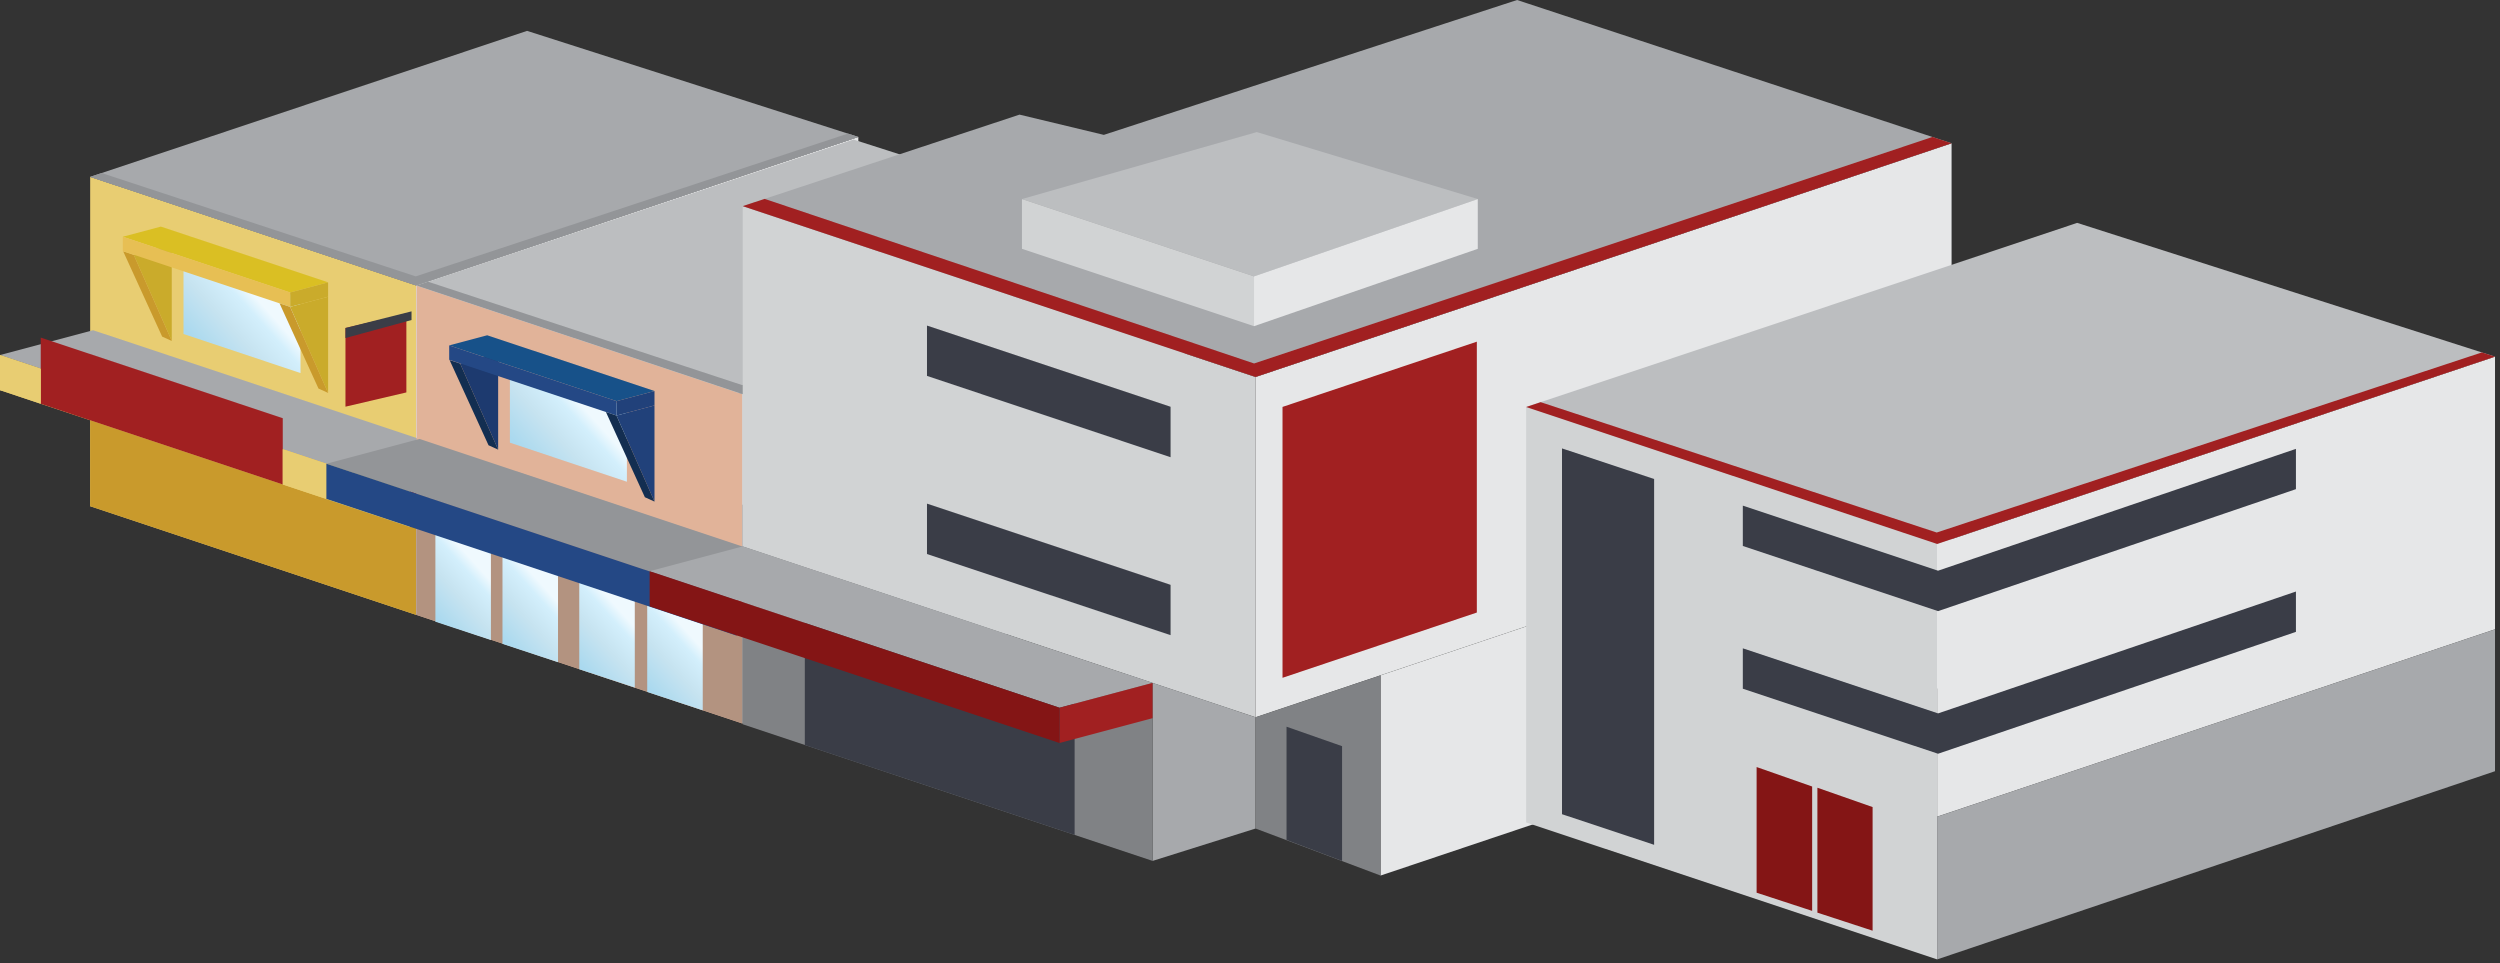
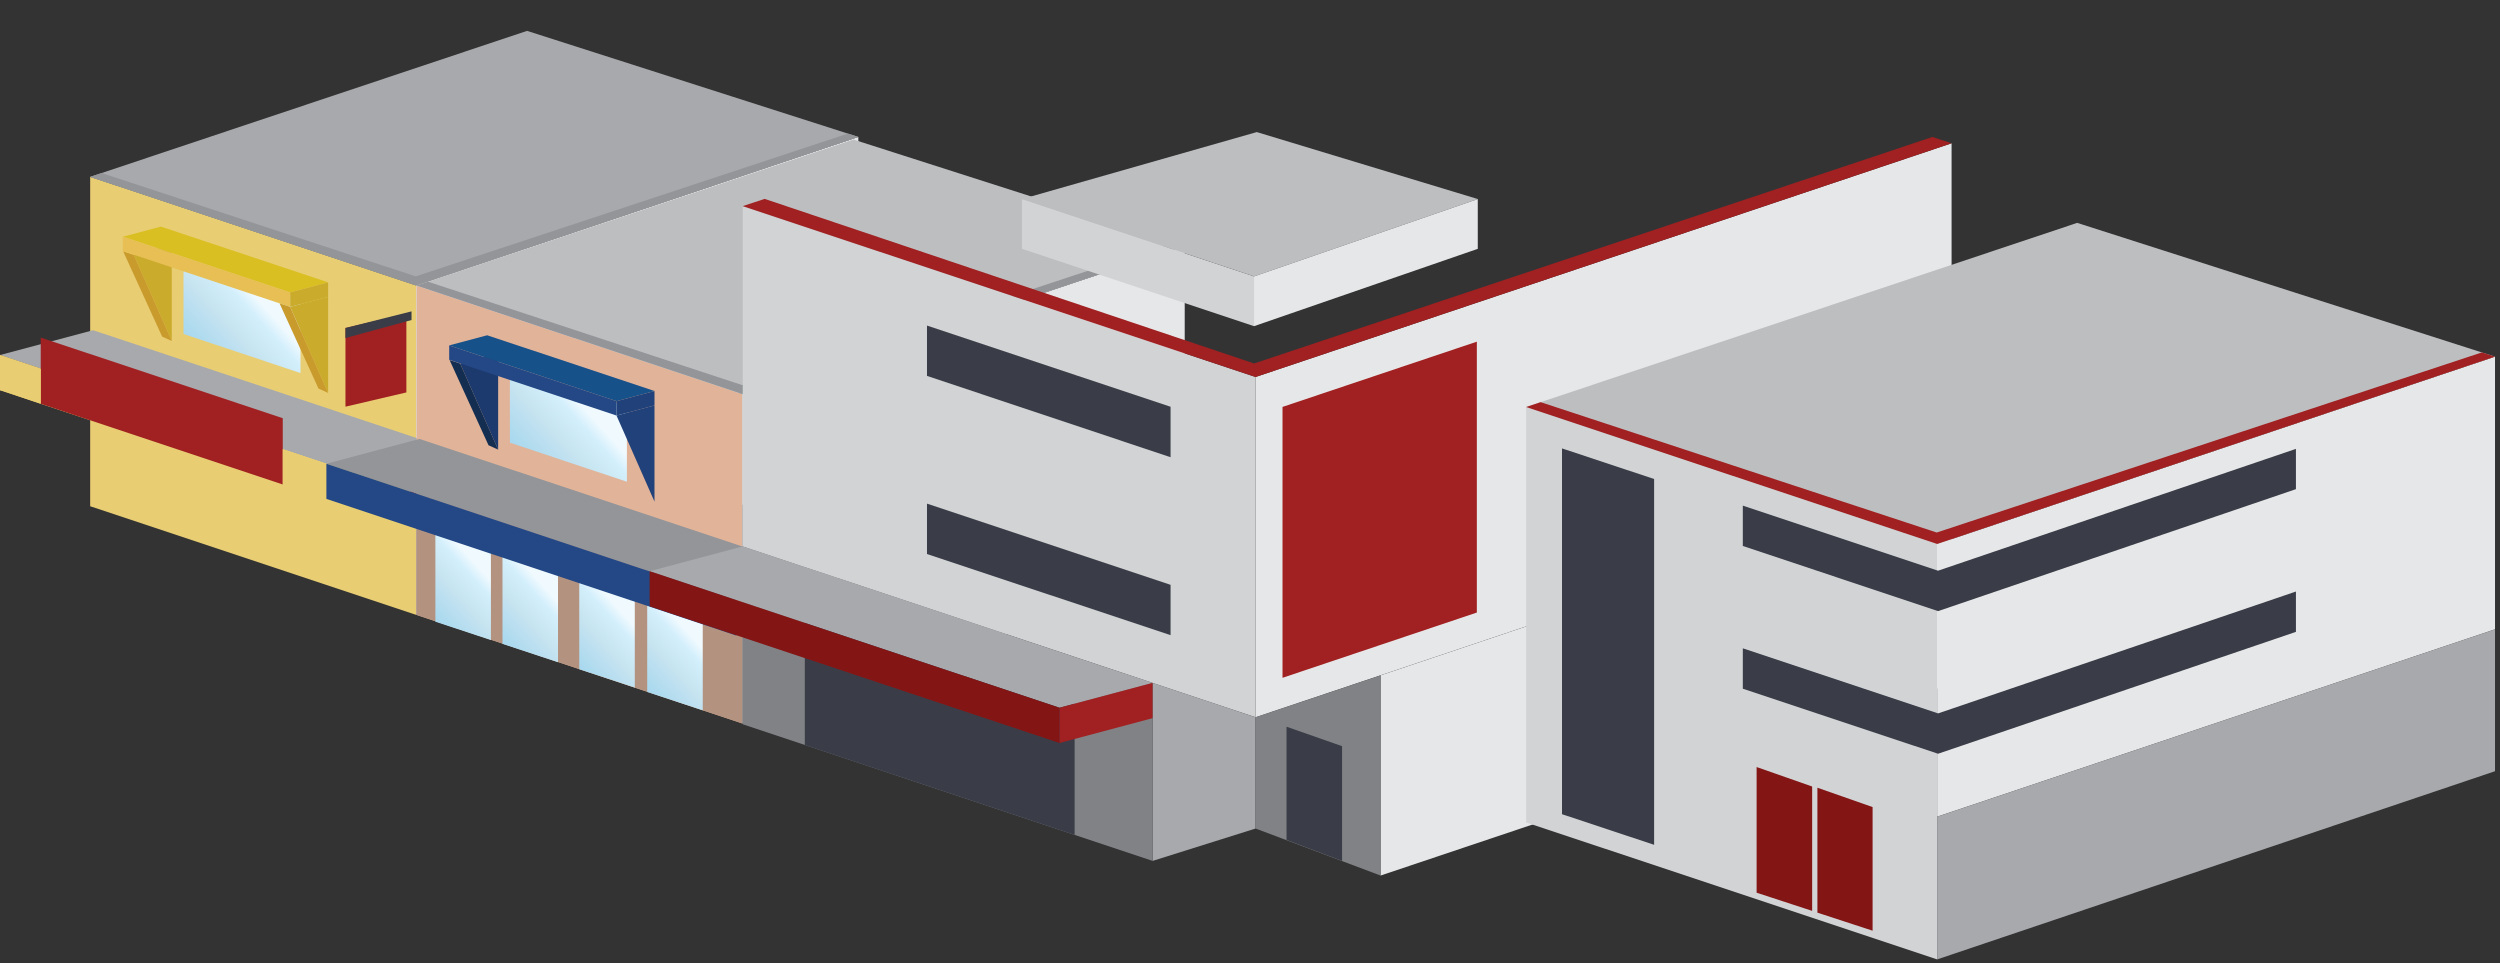
<svg xmlns="http://www.w3.org/2000/svg" xmlns:ns1="https://ian.umces.edu/media-library/" x="0px" y="0px" width="501" height="193" viewBox="0 0 501 193" xml:space="preserve">
  <rect x="0" y="0" width="501" height="193" fill="#333333" stroke="none" />
  <title>Urban: downtown (Fiji)</title>
  <desc>
    <ns1:title>Urban: downtown (Fiji)</ns1:title>
    <ns1:descr>Illustration showing the downtown of a community in Fiji.</ns1:descr>
    <ns1:scene>
      <ns1:contains>development, infrastructure, town buildings, stores, shops, retail, banks, </ns1:contains>
      <ns1:when>2012-08-22</ns1:when>
    </ns1:scene>
  </desc>
  <defs>
</defs>
  <polygon fill="#E8CD72" points="18.069,101.452 18.069,35.443 83.374,57.201 83.374,123.211 " />
-   <polygon fill="#C99A2C" points="18.069,101.452 18.069,72.751 83.374,94.509 83.374,123.211 " />
  <polygon fill="#E6E7E8" points="172.009,70.766 172.009,27.442 83.374,57.201 83.374,100.533 " />
  <polygon fill="#A7A9AC" points="172.009,70.766 172.009,93.31 83.374,123.211 83.374,100.533 " />
  <polygon fill="#A7A9AC" points="18.069,35.443 83.374,57.201 172.009,27.442 105.621,6.185 " />
  <polygon fill="#939598" points="18.069,35.443 83.374,57.201 172.009,27.442 169.913,26.771 83.306,55.387 20.373,34.674 " />
  <linearGradient id="ian_symbols_01acef6b45fd11542da081540d0f098a" gradientUnits="userSpaceOnUse" x1="40.226" y1="70.766" x2="56.777" y2="55.863">
    <stop offset="0.036" style="stop-color:#AAD9EF" />
    <stop offset="0.351" style="stop-color:#C6E3F0" />
    <stop offset="0.588" style="stop-color:#D3EFFC" />
    <stop offset="0.703" style="stop-color:#EFF9FE" />
    <stop offset="0.861" style="stop-color:#EFF9FE" />
    <stop offset="1" style="stop-color:#C3E7F6" />
  </linearGradient>
  <polygon fill="url(#ian_symbols_01acef6b45fd11542da081540d0f098a)" points="36.775,51.874 36.775,66.933 60.222,74.76 60.222,59.688 " />
  <polygon fill="#A7A9AC" points="18.654,66.178 100.786,93.538 82.132,98.511 0,71.152 " />
  <polygon fill="#A12021" points="82.132,98.511 100.786,93.538 100.786,100.605 82.132,105.58 " />
  <polygon fill="#E8CD72" points="0,71.152 82.132,98.511 82.132,105.58 0,78.196 " />
  <polygon fill="#A12021" points="8.164,67.653 8.164,80.917 56.665,97.088 56.665,83.81 " />
  <polygon fill="#E8CD72" points="82.132,98.511 56.665,90.028 56.665,97.088 82.132,105.58 " />
  <polygon fill="#E8CD72" points="0,71.152 0,78.196 8.164,80.917 8.164,73.872 " />
  <polygon fill="#CAAB2B" points="34.42,49.05 34.42,68.326 26.807,51.081 " />
  <polygon fill="#C99A2C" points="32.494,67.453 34.42,68.326 26.807,51.081 24.689,50.377 " />
  <polygon fill="#DABF23" points="32.226,45.41 65.752,56.579 58.139,58.609 24.61,47.44 " />
  <polygon fill="#CAAB2B" points="58.139,58.609 65.752,56.579 65.752,59.464 58.139,61.495 " />
  <polygon fill="#E7BF54" points="24.61,47.44 58.139,58.609 58.139,61.495 24.61,50.316 " />
  <polygon fill="#CAAB2B" points="65.752,59.464 65.752,78.74 58.139,61.495 " />
  <polygon fill="#C99A2C" points="63.826,77.866 65.752,78.74 58.139,61.495 56.02,60.792 " />
  <polygon fill="#E1B399" points="83.476,123.232 83.476,57.222 148.781,78.981 148.781,144.991 " />
  <polygon fill="#B39380" points="83.476,123.232 83.476,94.531 148.781,116.289 148.781,144.991 " />
  <polygon fill="#E6E7E8" points="237.416,92.545 237.416,49.222 148.781,78.981 148.781,122.311 " />
  <polygon fill="#A7A9AC" points="237.416,92.545 237.416,115.09 148.781,144.991 148.781,122.311 " />
  <polygon fill="#BCBEC0" points="83.476,57.222 148.781,78.981 237.416,49.222 171.028,27.965 " />
  <polygon fill="#939598" points="83.476,57.222 148.781,78.981 237.416,49.222 235.32,48.551 148.713,77.167 85.78,56.454 " />
  <linearGradient id="ian_symbols_78e4c9b418fd9c3419094ca8214d7400" gradientUnits="userSpaceOnUse" x1="114.329" y1="132.169" x2="129.053" y2="118.911">
    <stop offset="0.036" style="stop-color:#AAD9EF" />
    <stop offset="0.351" style="stop-color:#C6E3F0" />
    <stop offset="0.588" style="stop-color:#D3EFFC" />
    <stop offset="0.703" style="stop-color:#EFF9FE" />
    <stop offset="0.861" style="stop-color:#EFF9FE" />
    <stop offset="1" style="stop-color:#C3E7F6" />
  </linearGradient>
  <polygon fill="url(#ian_symbols_78e4c9b418fd9c3419094ca8214d7400)" points="116.083,113.365 116.083,134.118 127.212,137.793 127.212,116.867 " />
  <linearGradient id="ian_symbols_026c40db5bb01ad419d6691f27244151" gradientUnits="userSpaceOnUse" x1="127.895" y1="136.67" x2="142.722" y2="123.32">
    <stop offset="0.036" style="stop-color:#AAD9EF" />
    <stop offset="0.351" style="stop-color:#C6E3F0" />
    <stop offset="0.588" style="stop-color:#D3EFFC" />
    <stop offset="0.703" style="stop-color:#EFF9FE" />
    <stop offset="0.861" style="stop-color:#EFF9FE" />
    <stop offset="1" style="stop-color:#C3E7F6" />
  </linearGradient>
  <polygon fill="url(#ian_symbols_026c40db5bb01ad419d6691f27244151)" points="129.701,117.716 129.701,138.675 140.83,142.35 140.83,121.218 " />
  <linearGradient id="ian_symbols_befad7e0473009646de1f48565087423" gradientUnits="userSpaceOnUse" x1="99.001" y1="127.153" x2="113.606" y2="114.003">
    <stop offset="0.036" style="stop-color:#AAD9EF" />
    <stop offset="0.351" style="stop-color:#C6E3F0" />
    <stop offset="0.588" style="stop-color:#D3EFFC" />
    <stop offset="0.703" style="stop-color:#EFF9FE" />
    <stop offset="0.861" style="stop-color:#EFF9FE" />
    <stop offset="1" style="stop-color:#C3E7F6" />
  </linearGradient>
  <polygon fill="url(#ian_symbols_befad7e0473009646de1f48565087423)" points="100.696,108.523 100.696,129.035 111.825,132.71 111.825,112.025 " />
  <linearGradient id="ian_symbols_2fbe3e4582480824796f8f80442a0e27" gradientUnits="userSpaceOnUse" x1="85.609" y1="122.77" x2="100.109" y2="109.714">
    <stop offset="0.036" style="stop-color:#AAD9EF" />
    <stop offset="0.351" style="stop-color:#C6E3F0" />
    <stop offset="0.588" style="stop-color:#D3EFFC" />
    <stop offset="0.703" style="stop-color:#EFF9FE" />
    <stop offset="0.861" style="stop-color:#EFF9FE" />
    <stop offset="1" style="stop-color:#C3E7F6" />
  </linearGradient>
  <polygon fill="url(#ian_symbols_2fbe3e4582480824796f8f80442a0e27)" points="87.252,104.292 87.252,124.594 98.381,128.271 98.381,107.793 " />
  <linearGradient id="ian_symbols_65498e0f05799ef4dd908445d9900c79" gradientUnits="userSpaceOnUse" x1="105.633" y1="92.544" x2="122.184" y2="77.642">
    <stop offset="0.036" style="stop-color:#AAD9EF" />
    <stop offset="0.351" style="stop-color:#C6E3F0" />
    <stop offset="0.588" style="stop-color:#D3EFFC" />
    <stop offset="0.703" style="stop-color:#EFF9FE" />
    <stop offset="0.861" style="stop-color:#EFF9FE" />
    <stop offset="1" style="stop-color:#C3E7F6" />
  </linearGradient>
  <polygon fill="url(#ian_symbols_65498e0f05799ef4dd908445d9900c79)" points="102.183,73.653 102.183,88.712 125.629,96.54 125.629,81.468 " />
  <polygon fill="#939598" points="84.062,87.958 166.193,115.316 147.539,120.291 65.407,92.932 " />
-   <polygon fill="#A12021" points="147.539,120.291 166.193,115.316 166.193,122.384 147.539,127.359 " />
  <polygon fill="#244885" points="65.407,92.932 147.539,120.291 147.539,127.359 65.407,99.975 " />
  <polygon fill="#D1D3D4" points="148.841,109.497 148.841,41.308 251.613,75.549 251.613,143.738 " />
  <polygon fill="#A7A9AC" points="251.613,143.738 251.613,166.037 230.973,172.527 230.973,136.856 " />
  <polygon fill="#808285" points="148.841,109.497 230.973,136.856 230.973,172.527 148.841,145.143 " />
  <polygon fill="#3A3D47" points="215.354,140.572 215.354,167.32 161.285,149.3 161.285,122.552 " />
  <polygon fill="#A7A9AC" points="148.841,109.497 230.973,136.856 212.318,141.831 130.187,114.471 " />
  <polygon fill="#E6E7E8" points="391.097,96.893 391.097,28.716 251.613,75.549 251.613,143.738 " />
  <polygon fill="#A12021" points="257.017,81.545 257.017,135.831 295.958,122.752 295.958,68.47 " />
  <polygon fill="#A12021" points="69.231,65.728 69.231,81.497 81.436,78.642 81.436,62.874 " />
  <polygon fill="#3A3D47" points="82.471,62.394 69.231,65.728 69.231,67.742 82.471,64.133 " />
  <polygon fill="#E6E7E8" points="391.097,96.893 391.097,137.027 276.663,175.461 276.663,135.34 " />
  <polygon fill="#808285" points="251.613,143.738 276.663,135.34 276.663,175.461 251.613,166.037 " />
  <polygon fill="#3A3D47" points="268.951,149.533 268.951,172.535 257.821,168.328 257.821,145.631 " />
  <g>
    <g>
      <polygon fill="#3A3D47" points="234.582,127.286 185.768,111.027 185.768,100.929 234.582,117.201   " />
      <polygon fill="#3A3D47" points="234.582,81.516 234.582,91.626 185.768,75.331 185.768,65.246   " />
    </g>
  </g>
-   <polygon fill="#A7A9AC" points="221.206,27.029 204.316,22.97 148.841,41.308 251.613,75.549 391.097,28.716 304.021,0 " />
  <polygon fill="#A12021" points="153.233,39.855 148.841,41.308 251.613,75.549 391.097,28.716 387.257,27.45 251.319,72.84 " />
  <polygon fill="#D1D3D4" points="204.8,49.865 251.303,65.365 251.303,55.39 204.8,39.889 " />
  <polygon fill="#BCBEC0" points="204.8,39.889 251.303,55.39 296.147,39.889 251.858,26.467 " />
  <polygon fill="#E6E7E8" points="251.303,55.39 251.303,65.365 296.147,49.865 296.147,39.889 " />
  <polygon fill="#D1D3D4" points="305.837,164.82 305.837,81.565 388.206,109.008 388.206,192.264 " />
  <polygon fill="#3A3D47" points="313.025,89.861 331.485,95.994 331.485,169.301 313.025,163.167 " />
  <polygon fill="#E6E7E8" points="500,126.115 500,71.473 388.206,109.008 388.206,163.662 " />
  <polygon fill="#A7A9AC" points="500,126.115 500,154.55 388.206,192.264 388.206,163.662 " />
  <polygon fill="#3A3D47" points="460.104,118.542 460.104,126.625 388.384,151.05 349.261,138.019 349.261,129.926 388.384,142.967   " />
  <polygon fill="#3A3D47" points="388.384,114.368 460.104,89.952 460.104,98.025 388.384,122.47 349.261,109.411 349.261,101.328 " />
  <polygon fill="#BCBEC0" points="305.837,81.565 388.206,109.008 500,71.473 416.264,44.663 " />
  <polygon fill="#A12021" points="305.837,81.565 388.206,109.008 500,71.473 497.356,70.626 388.12,106.718 308.743,80.594 " />
  <polygon fill="#841515" points="363.154,157.616 363.154,182.54 352.025,178.898 352.025,153.715 " />
  <polygon fill="#841515" points="375.27,161.737 375.27,186.513 364.206,182.894 364.206,157.859 " />
  <polygon fill="#A12021" points="212.318,141.831 230.973,136.856 230.973,143.924 212.318,148.899 " />
  <polygon fill="#841515" points="130.187,114.471 212.318,141.831 212.318,148.899 130.187,121.515 " />
  <polygon fill="#1D3A6F" points="99.828,70.83 99.828,90.105 92.214,72.86 " />
  <polygon fill="#132E51" points="97.901,89.232 99.828,90.105 92.214,72.86 90.096,72.157 " />
  <polygon fill="#175189" points="97.633,67.189 131.16,78.358 123.546,80.389 90.017,69.22 " />
  <polygon fill="#21417A" points="123.546,80.389 131.16,78.358 131.16,81.244 123.546,83.274 " />
  <polygon fill="#244885" points="90.017,69.22 123.546,80.389 123.546,83.274 90.017,72.096 " />
  <polygon fill="#21417A" points="131.16,81.244 131.16,100.519 123.546,83.274 " />
-   <polygon fill="#132E51" points="129.233,99.646 131.16,100.519 123.546,83.274 121.427,82.571 " />
</svg>